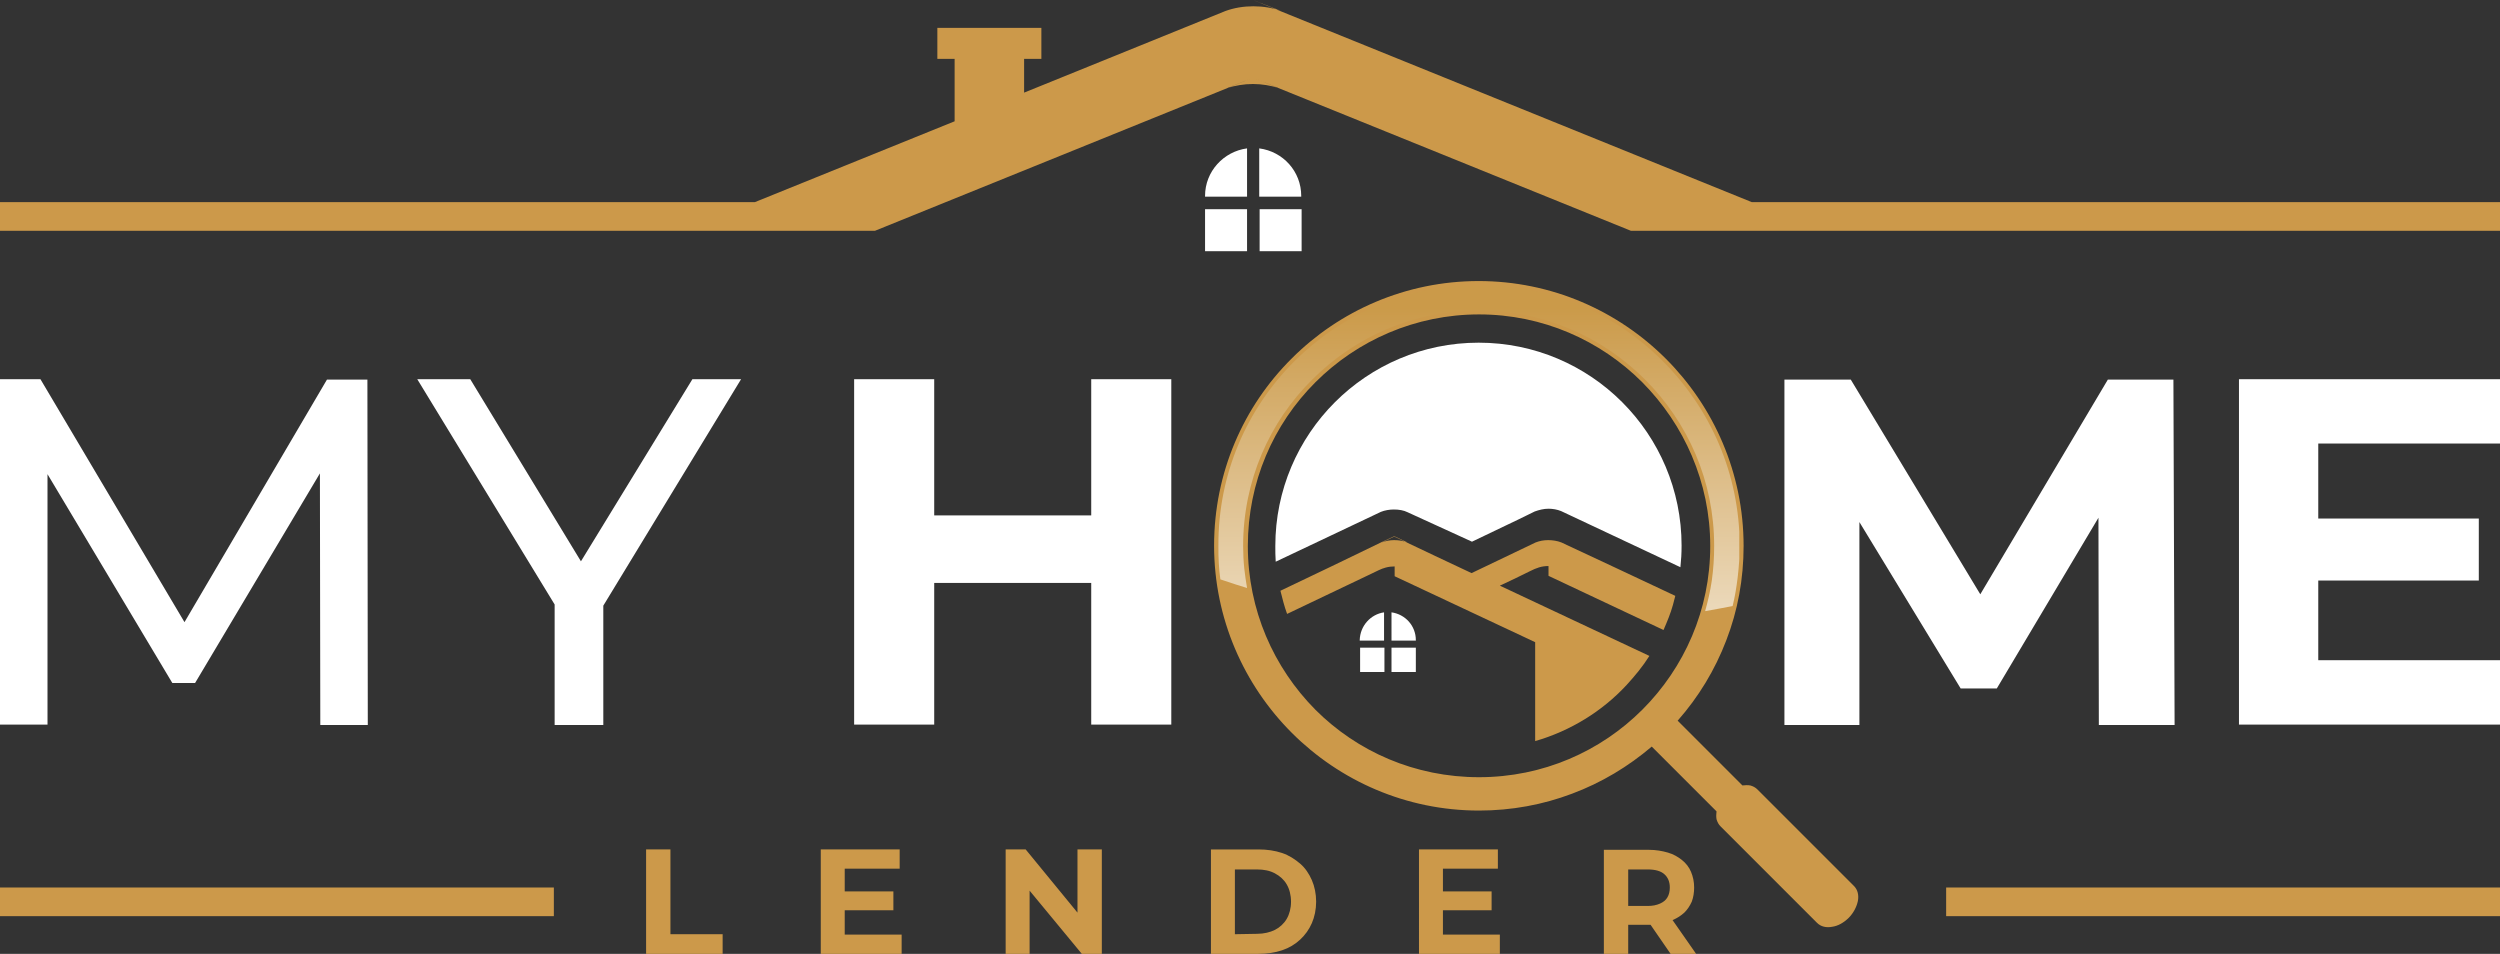
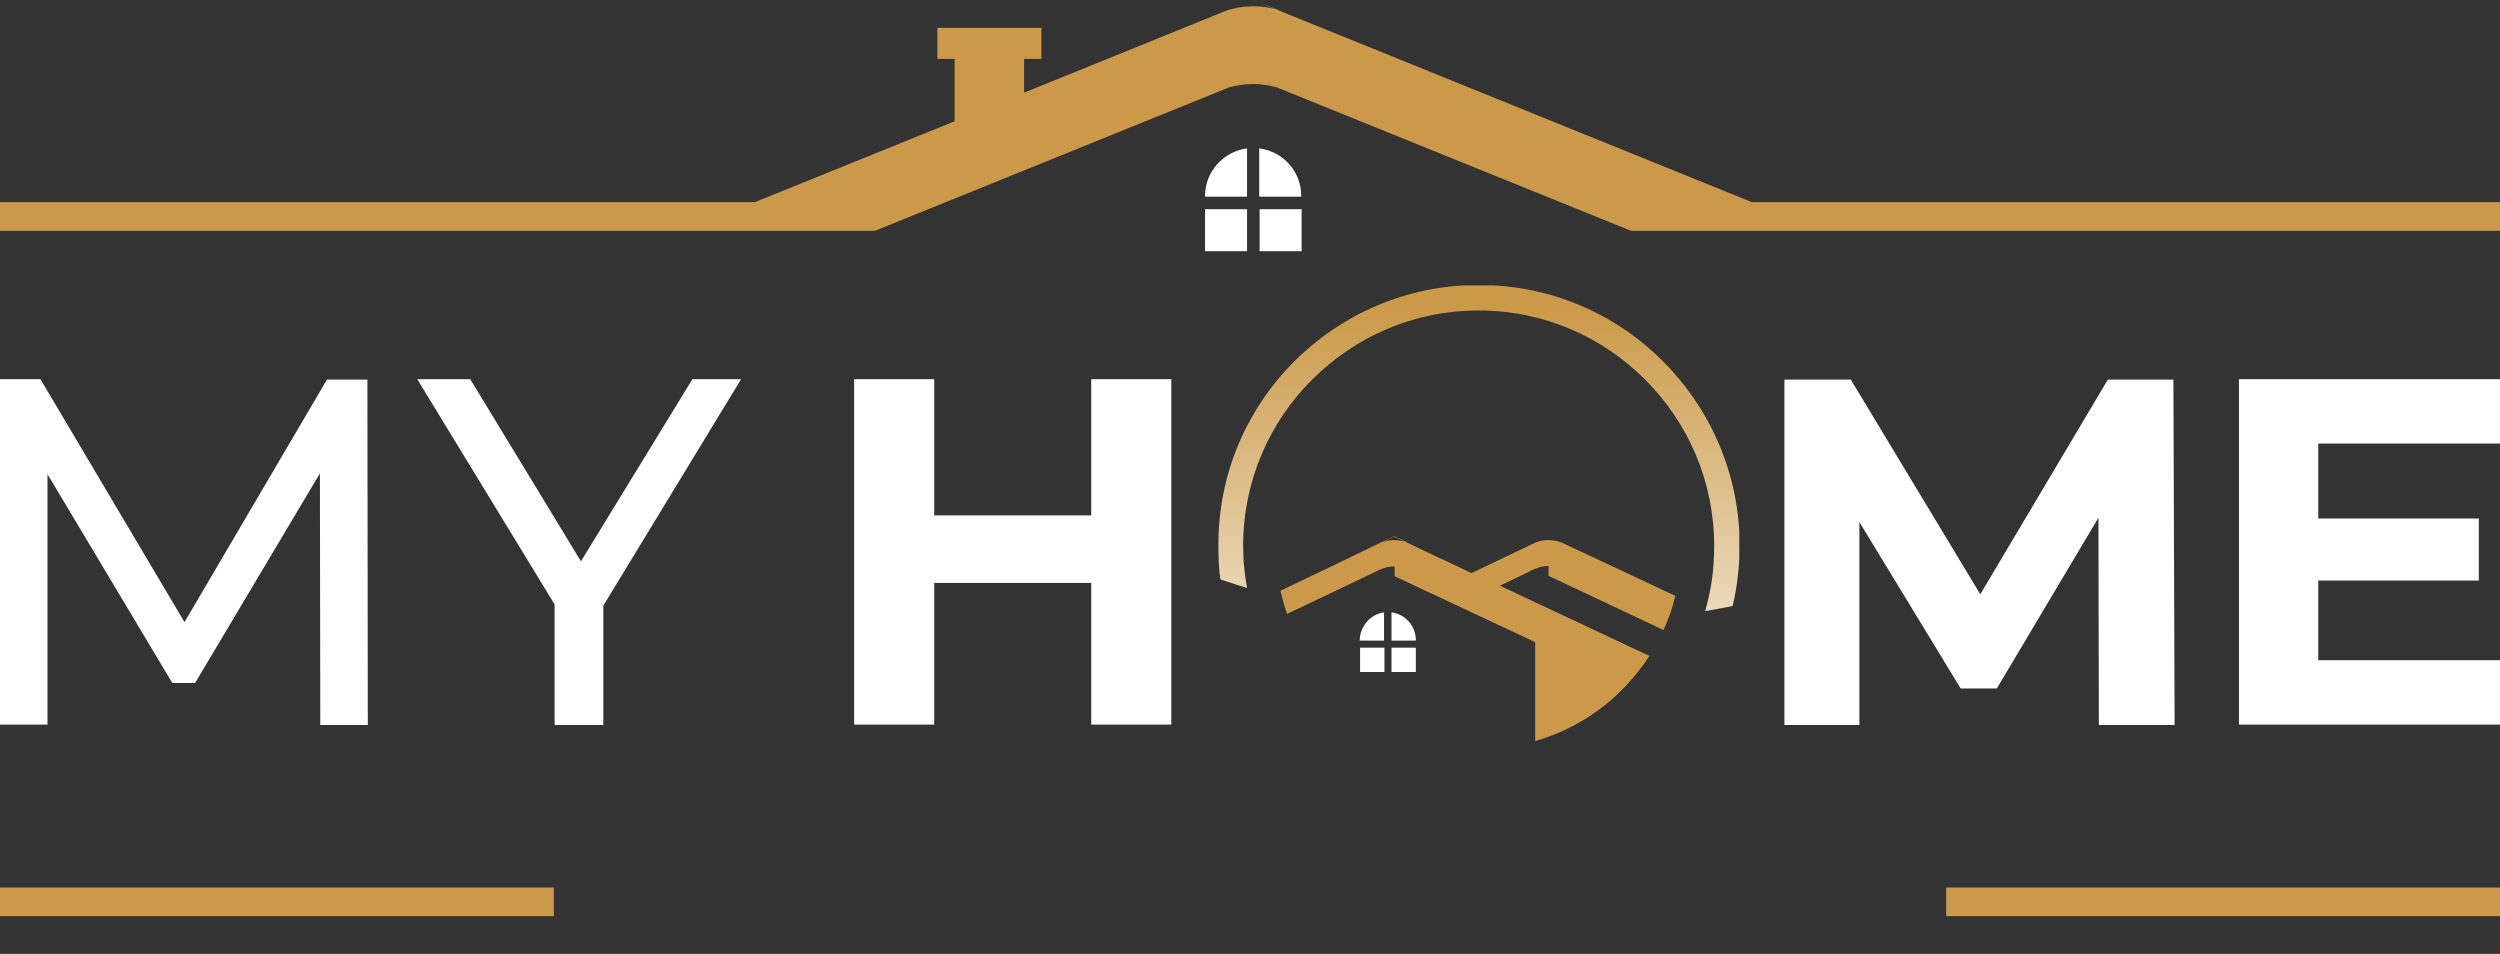
<svg xmlns="http://www.w3.org/2000/svg" xmlns:xlink="http://www.w3.org/1999/xlink" version="1.1" id="Layer_1" x="0px" y="0px" viewBox="0 0 636.9 243" style="enable-background:new 0 0 636.9 243;" xml:space="preserve">
  <rect x="0" y="0" width="636.9" height="243" fill="#333333" stroke="none" />
  <style type="text/css">
	.st0{fill:#CC994A;}
	.st1{fill-rule:evenodd;clip-rule:evenodd;fill:#FFFFFF;}
	.st2{fill-rule:evenodd;clip-rule:evenodd;fill:#CC994A;}
	.st3{fill:#FFFFFF;}
	.st4{clip-path:url(#SVGID_00000155838063088156783260000011791683592345821084_);}
	.st5{fill:url(#SVGID_00000059988834944608447030000008648052682464748449_);}
</style>
-   <path class="st0" d="M425.4,226.1c0,1-0.2,1.8-0.6,2.5s-1,1.2-1.9,1.6c-0.9,0.4-1.9,0.6-3.1,0.6h-5v-9.3h5c1.9,0,3.3,0.4,4.2,1.2  S425.4,224.6,425.4,226.1 M432.1,243l-6-8.6c1.2-0.5,2.1-1.1,3-1.9c0.8-0.8,1.4-1.7,1.9-2.8c0.4-1.1,0.6-2.3,0.6-3.6  c0-1.5-0.3-2.8-0.8-4c-0.5-1.2-1.3-2.2-2.3-3c-1-0.8-2.2-1.5-3.6-1.9c-1.4-0.4-3-0.7-4.8-0.7h-11.5V243h6.2v-7.4h5.7l5.1,7.4  L432.1,243L432.1,243z M367.6,238.1v-6.2h12.4v-4.8h-12.4v-5.8h14v-4.9h-20.1V243h20.6v-4.9L367.6,238.1L367.6,238.1z M314.6,238  v-16.5h5.6c1.8,0,3.3,0.3,4.6,1c1.3,0.7,2.3,1.6,3,2.8c0.7,1.2,1.1,2.7,1.1,4.4c0,1.7-0.4,3.2-1.1,4.4s-1.8,2.2-3,2.8s-2.8,1-4.6,1  L314.6,238L314.6,238z M308.5,243h12.1c2.2,0,4.2-0.3,6-0.9s3.3-1.5,4.6-2.7c1.3-1.2,2.3-2.6,3-4.2c0.7-1.6,1.1-3.5,1.1-5.5  c0-2-0.4-3.9-1.1-5.5c-0.7-1.6-1.7-3.1-3-4.2c-1.3-1.1-2.8-2.1-4.6-2.7s-3.8-0.9-6-0.9h-12.1V243L308.5,243z M274.5,216.4v16.1  l-13.2-16.1h-5.1V243h6.1v-16.1l13.3,16.1h5.1v-26.6H274.5L274.5,216.4z M215.2,238.1v-6.2h12.4v-4.8h-12.4v-5.8h14v-4.9h-20.1V243  h20.6v-4.9L215.2,238.1L215.2,238.1z M164.6,243h19.5v-5h-13.3v-21.6h-6.2V243z" />
  <path class="st1" d="M320.9,53.3h10.7V64h-10.7V53.3z M317.7,37.8v12.3H307v-0.2C307,43.7,311.7,38.6,317.7,37.8L317.7,37.8z   M331.5,49.9v0.2h-10.7V37.8C326.9,38.6,331.5,43.7,331.5,49.9L331.5,49.9z M307,53.3h10.7V64H307V53.3z" />
-   <path class="st2" d="M312.1,2.9l7.1-2.9L312.1,2.9L312.1,2.9z M319.2,0l127.1,51.5v0h190.6v7.3H415.5l-96.3-39l-6.5,2.6  c2-0.6,4.2-1,6.5-1s4.5,0.4,6.5,1l-6.5-2.6l-96.3,39H0v-7.3h192.3l50.9-20.6V15h-4.4V7.1h26.5V15h-4.4v8.6l51.3-20.8  c2.2-0.8,4.6-1.2,7.1-1.2s4.9,0.4,7.1,1.2L319.2,0z" />
+   <path class="st2" d="M312.1,2.9l7.1-2.9L312.1,2.9L312.1,2.9M319.2,0l127.1,51.5v0h190.6v7.3H415.5l-96.3-39l-6.5,2.6  c2-0.6,4.2-1,6.5-1s4.5,0.4,6.5,1l-6.5-2.6l-96.3,39H0v-7.3h192.3l50.9-20.6V15h-4.4V7.1h26.5V15h-4.4v8.6l51.3-20.8  c2.2-0.8,4.6-1.2,7.1-1.2s4.9,0.4,7.1,1.2L319.2,0z" />
  <path class="st3" d="M188.8,96.6h-12.4L148,143l-28.2-46.4h-13.5l35,57.4v30.7h12.4v-30.4L188.8,96.6L188.8,96.6z M278,96.6v34.7  h-40V96.6h-20.4v88H238v-36.1h40v36.1h20.4v-88H278z M590.6,168.3v-20.4h40.9v-15.8h-40.9V113h46.3V96.6h-66.5v88h66.5v-16.4H590.6z   M554,184.7l-0.3-88H537l-32.5,54.7l-33-54.7h-16.9v88h19.1V133l25.8,42.4h9.2l25.9-43.5l0.1,52.8L554,184.7L554,184.7z M93.7,184.7  l-0.1-88H83.3L47,158.5L10.3,96.6H0v88h12.1v-63.8L43.9,174h5.8l31.8-53.4l0.1,64.1H93.7L93.7,184.7z" />
-   <path class="st2" d="M418.4,97.4c-10.7-10.7-25.4-17.3-41.6-17.3s-31,6.6-41.7,17.3c-10.7,10.7-17.2,25.4-17.2,41.7  s6.6,31,17.2,41.7c10.7,10.7,25.4,17.2,41.7,17.2s31-6.6,41.6-17.2c10.7-10.7,17.3-25.4,17.3-41.7S429,108.1,418.4,97.4 M376.7,71.6  c18.6,0,35.5,7.6,47.7,19.8c12.2,12.2,19.8,29.1,19.8,47.7c0,8.4-1.5,16.5-4.4,24c-2.9,7.6-7.1,14.5-12.4,20.5  c4.5,4.5,12,12,16.5,16.5c0.7-0.1,1.4-0.1,2,0c0.7,0.2,1.3,0.5,1.8,1c7.7,7.7,16.9,16.9,24.6,24.6l0,0c1,1,1.3,2.4,1,3.9  c-0.3,1.4-1.1,3-2.3,4.2l0,0c-1.3,1.3-2.8,2.1-4.2,2.3l0,0c-1.5,0.3-2.9,0-3.9-1c-7.7-7.7-16.9-16.9-24.6-24.6l0,0  c-0.5-0.5-0.8-1.1-1-1.8c-0.1-0.6-0.1-1.3,0-2c-4.5-4.5-12-12-16.5-16.5c-6,5.1-12.8,9.2-20.3,12c-7.4,2.8-15.4,4.3-23.7,4.3  c-18.6,0-35.5-7.6-47.7-19.8c-12.2-12.2-19.8-29.1-19.8-47.7s7.5-35.5,19.8-47.7C341.2,79.2,358.1,71.6,376.7,71.6L376.7,71.6z" />
  <path class="st2" d="M636.9,233.4H495.8v-7.3h141.1V233.4z M109.8,233.4H0v-7.3h141.1v7.3H109.8L109.8,233.4z" />
  <g>
    <defs>
      <path id="SVGID_1_" d="M329.7,92.1c12-12,28.6-19.5,47-19.5s35,7.4,47,19.5c12,12,19.5,28.6,19.5,47c0,2.7-0.2,5.3-0.5,7.9    c-0.3,2.5-0.7,5-1.3,7.4l-3.7,0.7l-3.3,0.6c0.7-2.5,1.3-5.1,1.7-7.8c0.4-2.9,0.6-5.8,0.6-8.8c0-16.6-6.7-31.5-17.6-42.4    s-25.8-17.6-42.4-17.6s-31.5,6.7-42.4,17.6c-10.9,10.8-17.6,25.8-17.6,42.4c0,1.9,0.1,3.9,0.3,5.8c0.2,1.6,0.4,3.3,0.7,4.9l-3.2-1    c-1.2-0.4-2.4-0.8-3.6-1.2c-0.2-1.3-0.3-2.7-0.4-4.1c-0.1-1.5-0.1-2.9-0.1-4.4C310.3,120.7,317.7,104.1,329.7,92.1" />
    </defs>
    <clipPath id="SVGID_00000032618277480322491780000015559967587456010662_">
      <use xlink:href="#SVGID_1_" style="overflow:visible;" />
    </clipPath>
    <g style="clip-path:url(#SVGID_00000032618277480322491780000015559967587456010662_);">
      <linearGradient id="SVGID_00000010272445471231876240000017213968122395647667_" gradientUnits="userSpaceOnUse" x1="-429.315" y1="443.121" x2="-425.365" y2="443.121" gradientTransform="matrix(1.922083e-15 31.39 30.93 -1.893916e-15 -13329.021 13554.619)">
        <stop offset="0" style="stop-color:#CB9A49" />
        <stop offset="1" style="stop-color:#FFFFFF" />
      </linearGradient>
      <rect x="310.3" y="72.7" style="fill:url(#SVGID_00000010272445471231876240000017213968122395647667_);" width="132.8" height="83" />
    </g>
  </g>
-   <path class="st1" d="M376.7,87.3c-28.6,0-51.8,23.2-51.8,51.8c0,1.3,0,2.6,0.1,4l26.8-12.7c1-0.4,2.2-0.6,3.3-0.6  c1.3,0,2.5,0.2,3.5,0.7l0,0L375,138l11.7-5.6l4.7-2.3l-0.4,0.2c1.1-0.4,2.3-0.7,3.5-0.7c1.1,0,2.2,0.2,3.2,0.6l30.4,14.3  c0.2-1.8,0.3-3.6,0.3-5.5C428.4,110.5,405.3,87.3,376.7,87.3" />
  <path class="st2" d="M326.2,150.5c0.5,2,1,4,1.7,5.9c7.2-3.4,14.4-6.9,21.6-10.3c1.1-0.5,2.3-1.2,3.5-1.5c0.7-0.2,1.5-0.3,2.3-0.3  v2.5c11.9,5.6,23.9,11.2,35.8,16.8v25.2c9-2.6,17.1-7.6,23.3-14.3c2.1-2.3,4.1-4.7,5.8-7.4c-12.7-6-25.4-11.9-38.1-17.9  c2.6-1.2,5.1-2.4,7.7-3.7c1.6-0.8,2.9-1.3,4.7-1.3v2.5c9.8,4.6,19.5,9.2,29.3,13.8c0.9-2.1,1.8-4.2,2.4-6.4c0.2-0.8,0.4-1.5,0.6-2.3  c-9.6-4.5-19.3-9.1-29-13.6l0,0c-1.1-0.5-2.3-1.1-3.4-1.6c1.1,0.5,2.3,1.1,3.4,1.6c-1-0.4-2.2-0.6-3.4-0.6c-1.1,0-2.2,0.2-3.2,0.6  l0,0c-5.4,2.6-10.9,5.2-16.3,7.8c-5.5-2.6-10.9-5.1-16.3-7.7l0,0c-1.1-0.5-2.3-1.1-3.4-1.6c-1.1,0.5-2.1,1-3.2,1.5  c1-0.4,2.1-0.6,3.2-0.6c1.2,0,2.3,0.2,3.4,0.6c-1.1-0.5-2.3-1.1-3.4-1.6c-1.1,0.5-2.1,1-3.2,1.5l0,0  C343.4,142.3,334.8,146.4,326.2,150.5" />
  <path class="st1" d="M354.5,165h6.2v6.2h-6.2V165z M352.6,156v7.2h-6.2v-0.1C346.5,159.4,349.2,156.5,352.6,156z M360.7,163.1v0.1  h-6.2V156C358,156.5,360.7,159.4,360.7,163.1z M346.5,165h6.2v6.2h-6.2V165z" />
</svg>